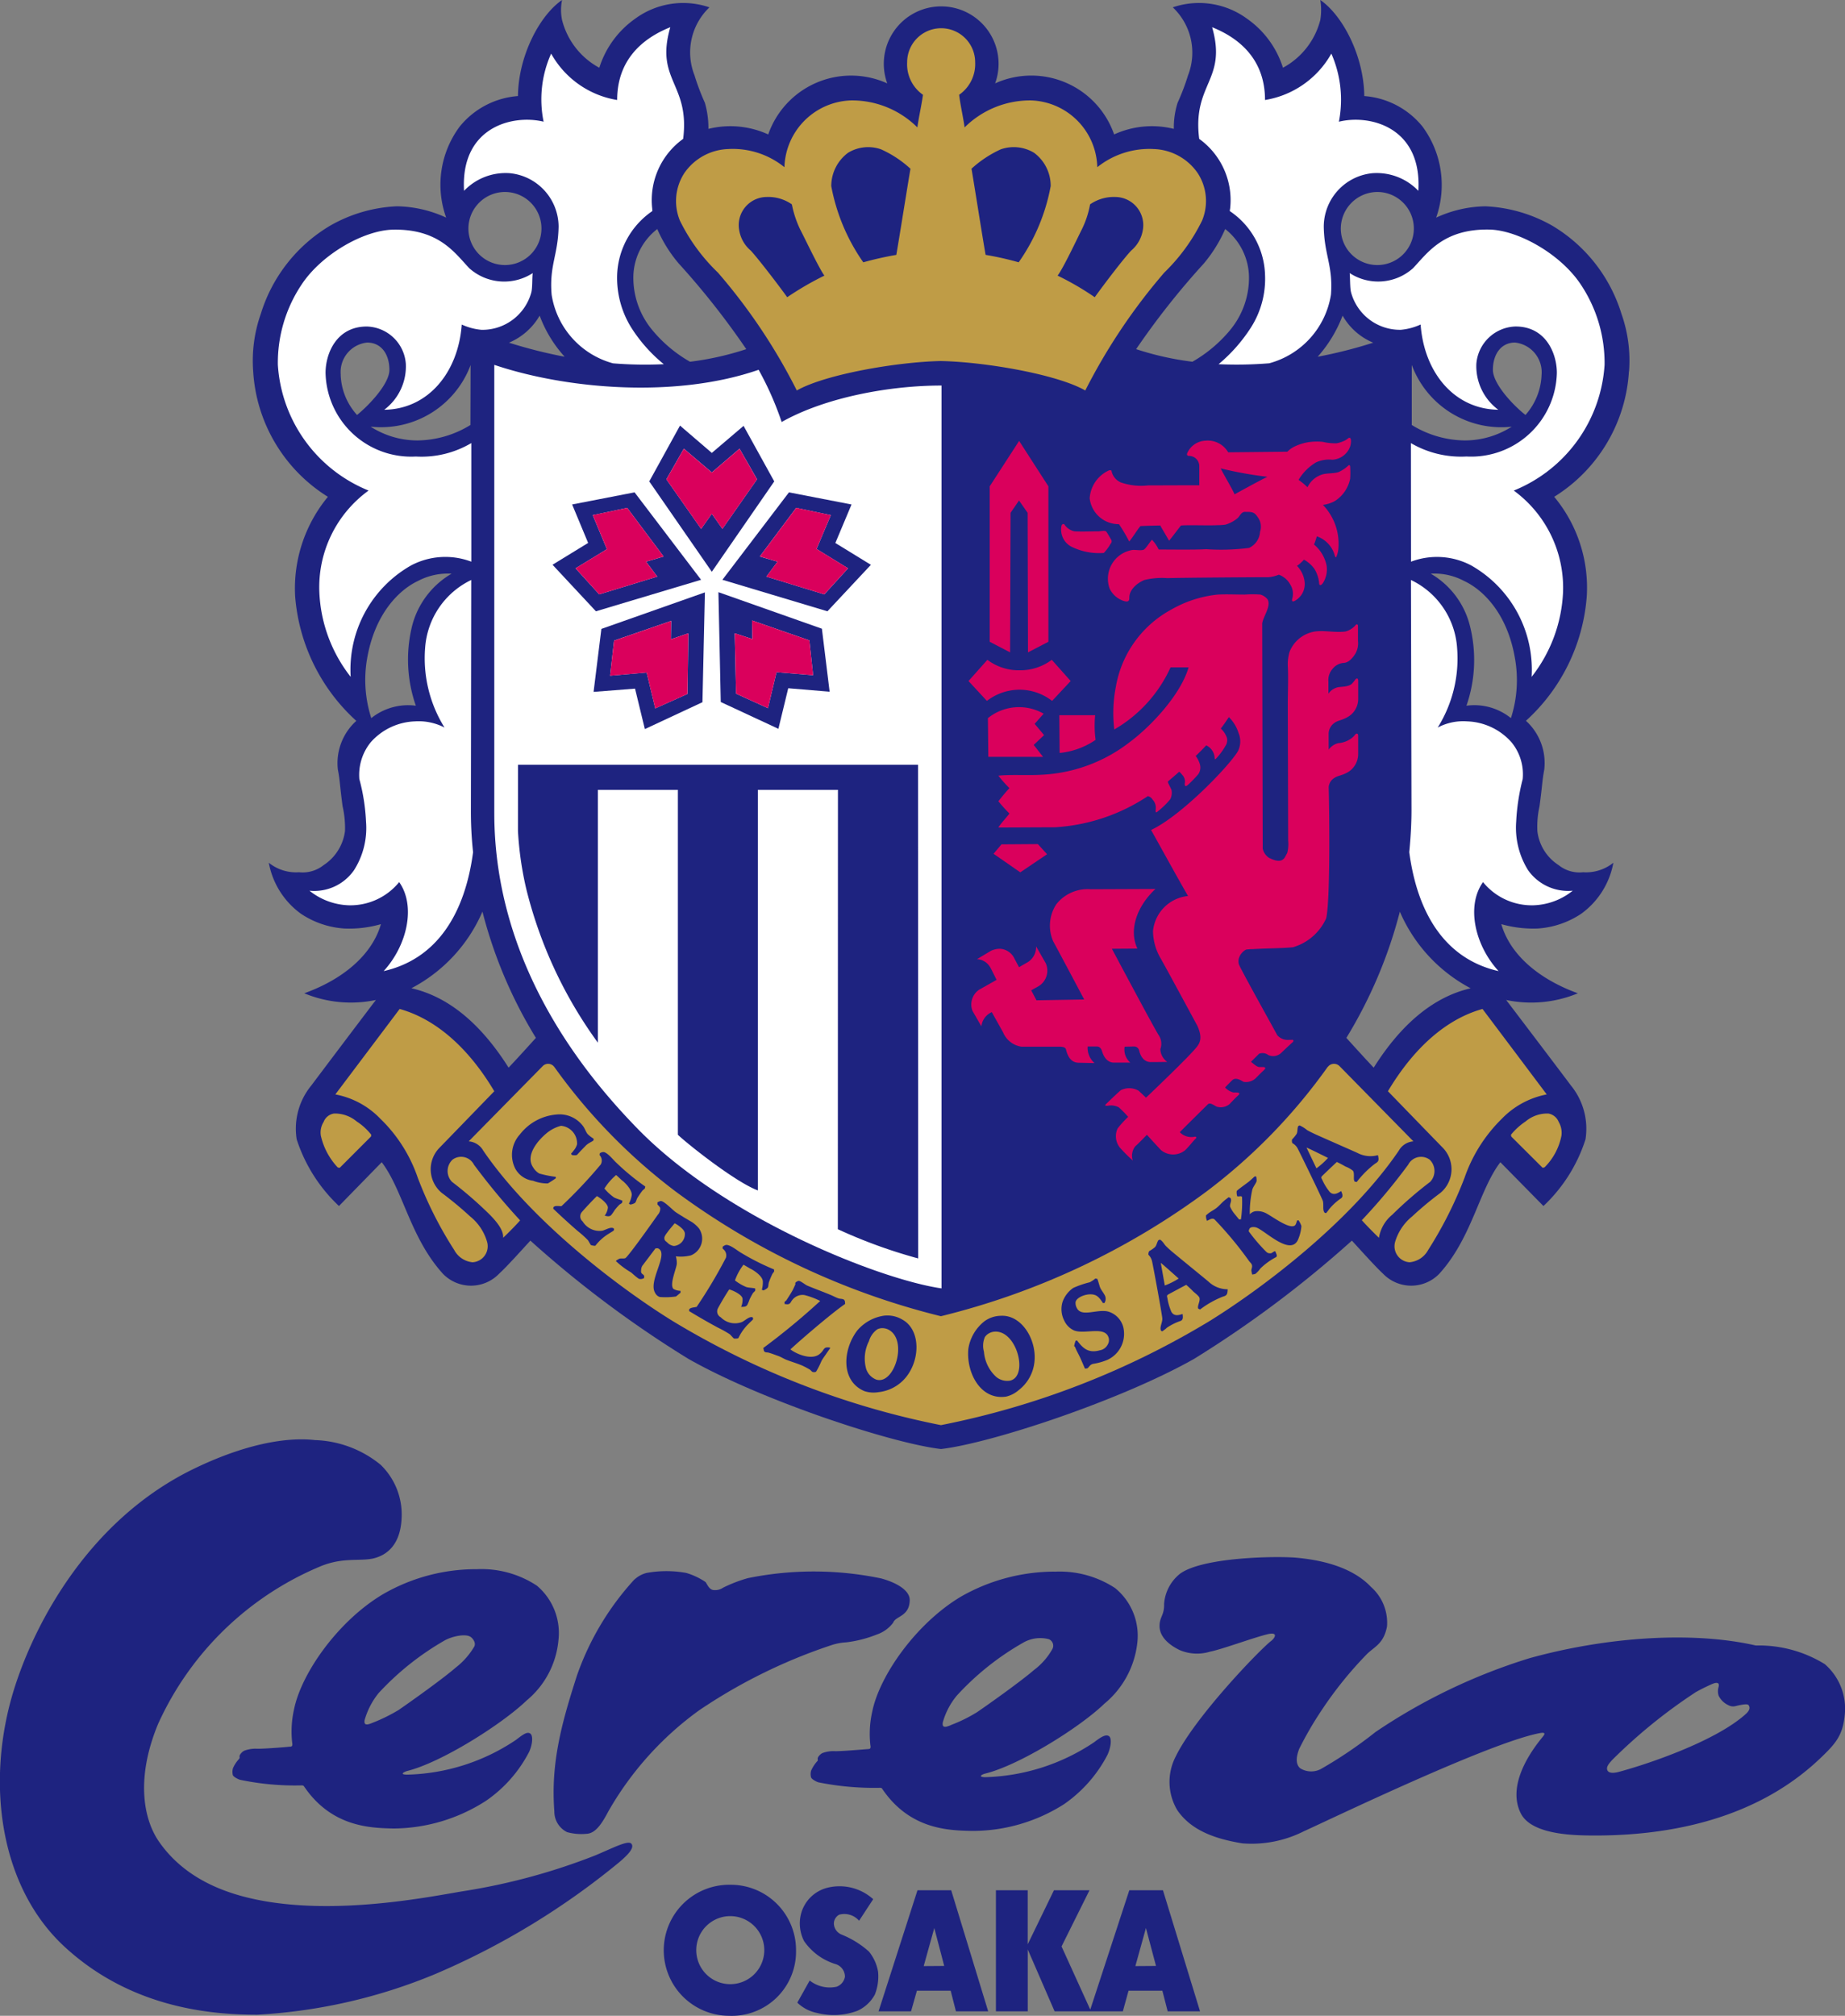
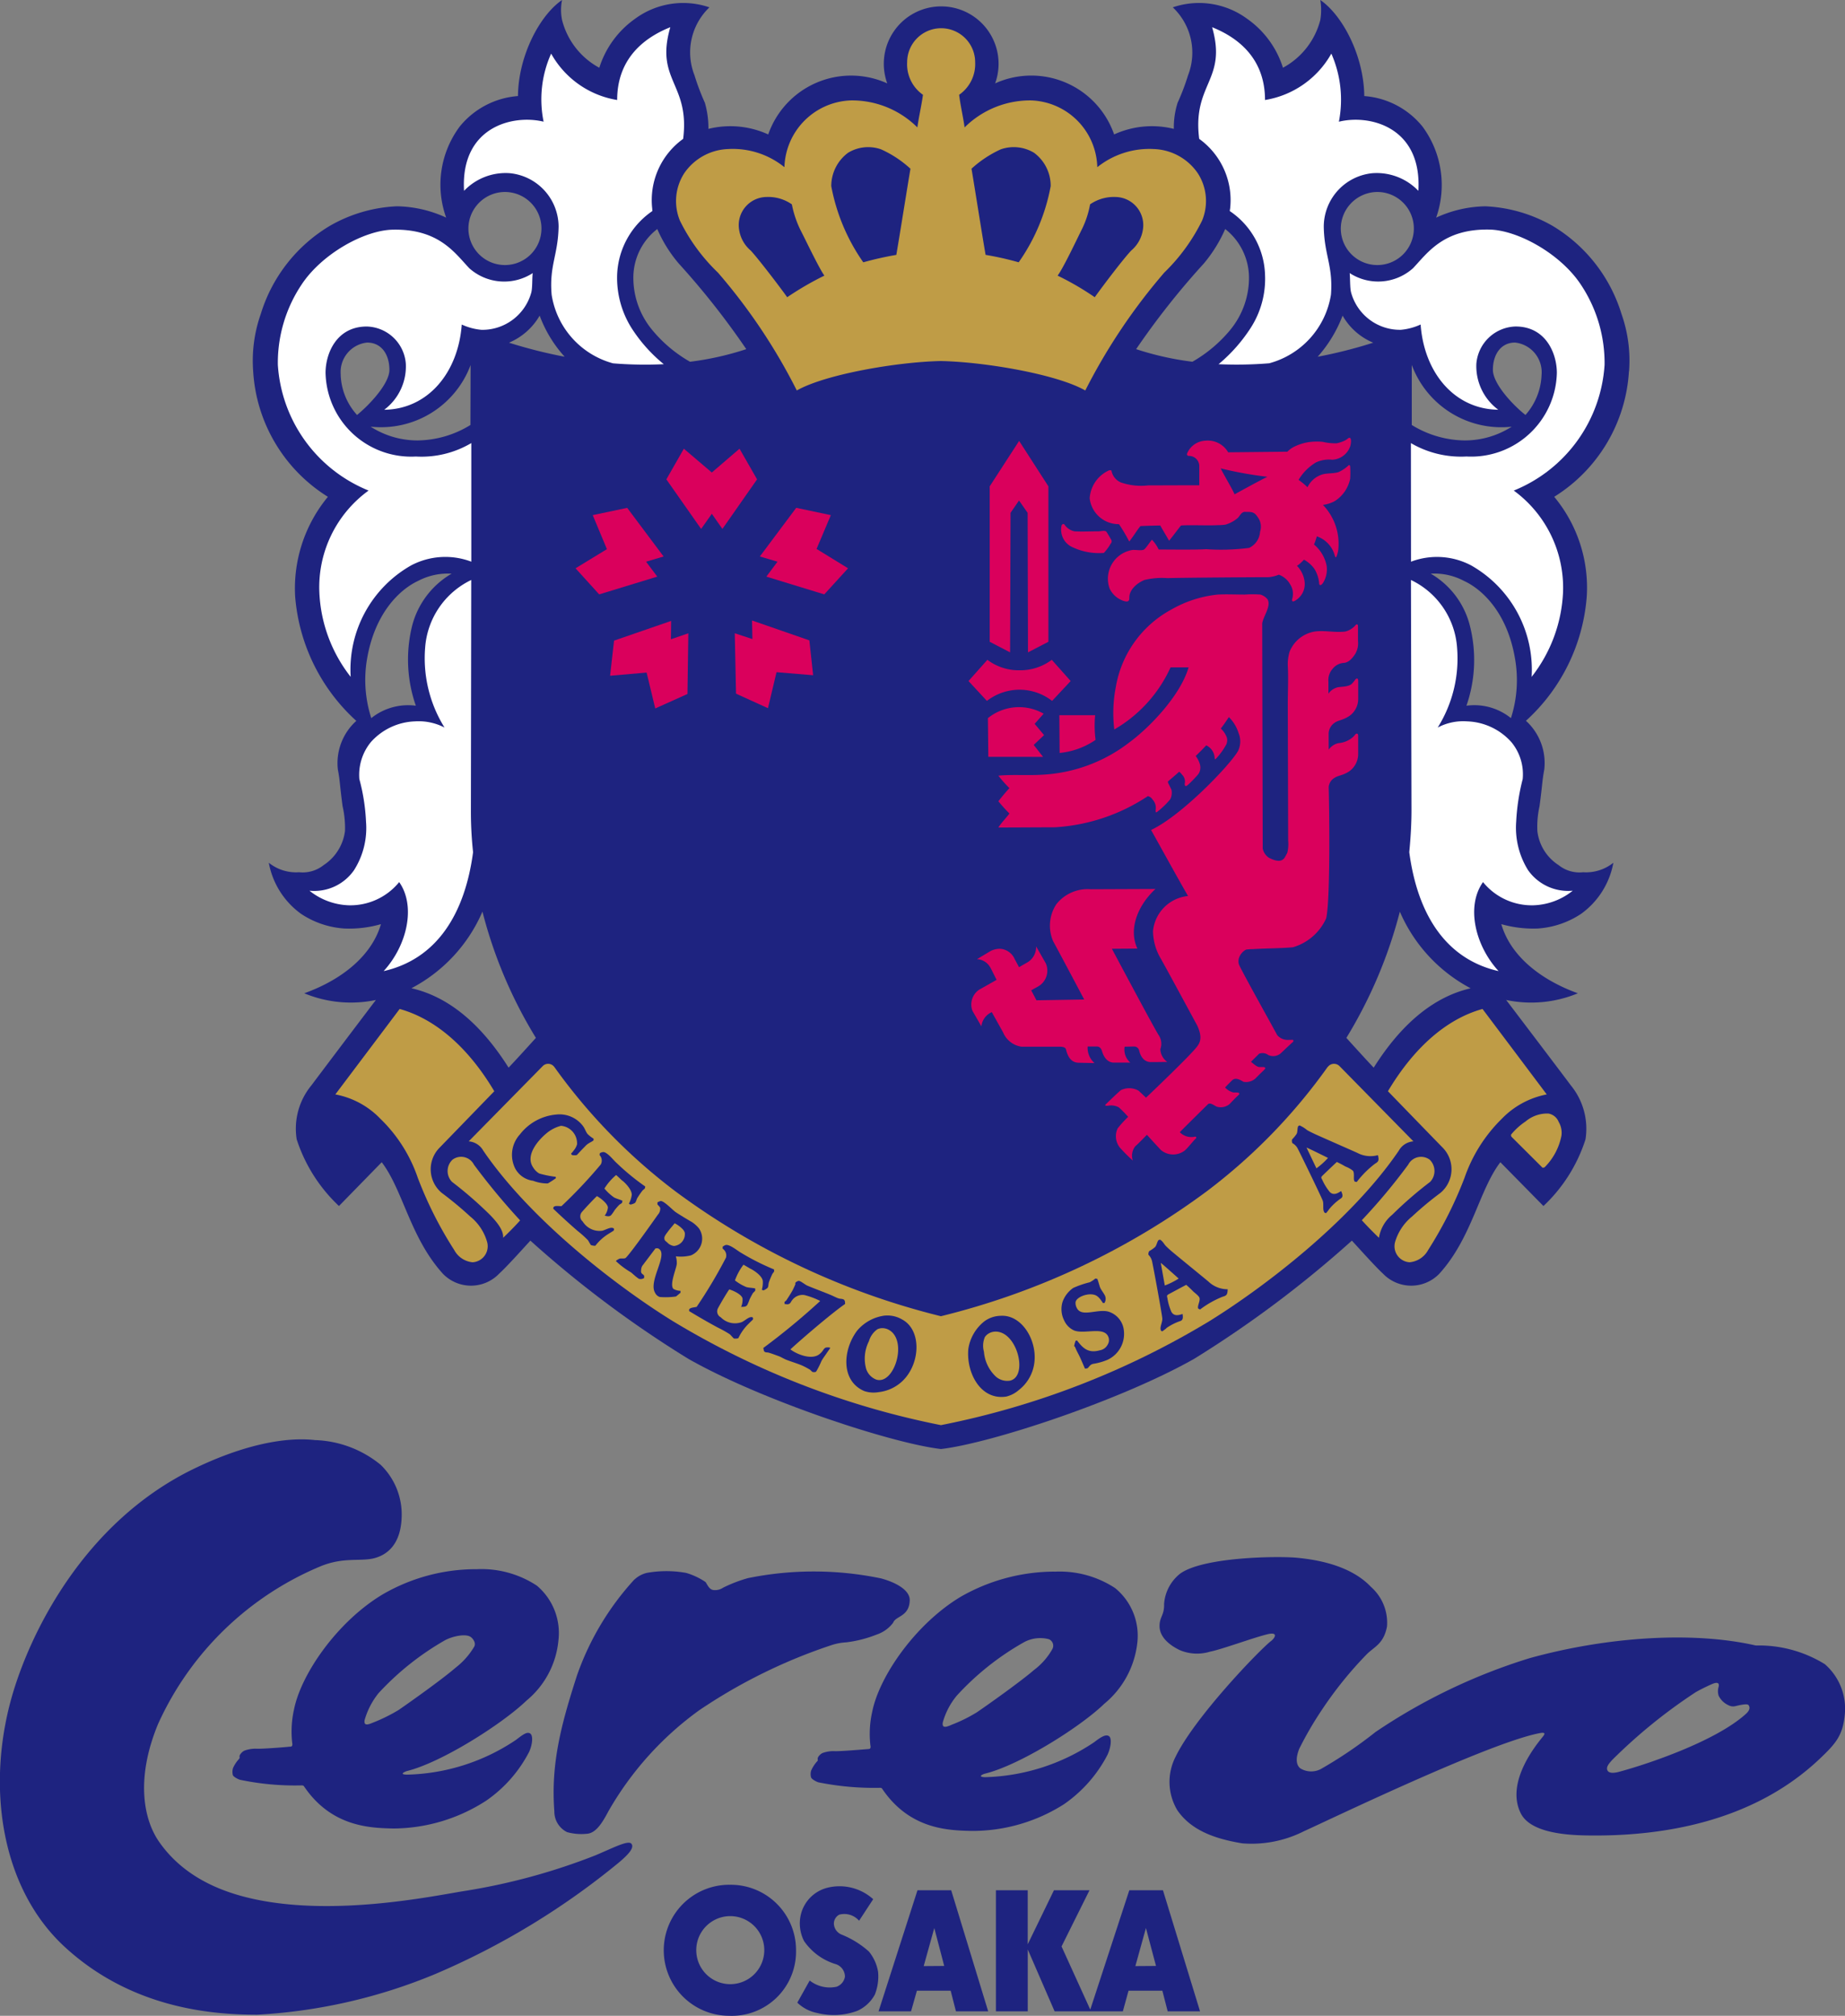
<svg xmlns="http://www.w3.org/2000/svg" width="146.482" height="160" viewBox="0 0 146.482 160">
  <rect x="0" y="0" width="146.482" height="160" fill="#808080" stroke="none" />
  <defs>
    <clipPath id="a">
      <rect width="146.482" height="160" fill="none" />
    </clipPath>
  </defs>
  <g clip-path="url(#a)">
    <path d="M24.993,147.726a8.65,8.65,0,0,1,5.228,1.961,5.487,5.487,0,0,1,1.67,4.087c-.053,2.31-1.229,3.132-2.336,3.364-1.111.206-2.287-.1-4.006.564a24.511,24.511,0,0,0-13,12.56c-1.766,4.266-1.178,7.51.058,9.313,2.154,3.128,5.574,4.167,7.736,4.62,6.352,1.316,13.9-.249,16.449-.666a49.617,49.617,0,0,0,10.488-2.846c1.514-.642,2.64-1.239,2.863-.9.19.269-.105.714-1,1.466a59.759,59.759,0,0,1-14.6,8.864,42.818,42.818,0,0,1-14.117,3.222c-3.451,0-9.923-.438-15.29-5.384-4.984-4.589-6.232-12.5-4.243-19.69,1.463-5.251,5.771-13.931,14.308-18.164,3.787-1.868,7.222-2.654,9.782-2.374" transform="translate(0 -33.421)" fill="#1e2380" />
    <path d="M63.241,161.847a2.173,2.173,0,0,1,.958-.518,8.763,8.763,0,0,1,3.144,0,5.522,5.522,0,0,1,1.533.723c.159.221.287.606.648.638a1.145,1.145,0,0,0,.746-.19,11.143,11.143,0,0,1,1.978-.76,26.2,26.2,0,0,1,10.591.03c1.339.375,2.265,1,2.248,1.725-.029,1.313-1.118,1.239-1.315,1.783a2.692,2.692,0,0,1-1.3.939,9.548,9.548,0,0,1-2.435.622,4.584,4.584,0,0,0-1.1.2,42.716,42.716,0,0,0-10.578,5.2,25.471,25.471,0,0,0-7.184,7.988c-.506.957-1.01,1.769-1.735,1.807a4.231,4.231,0,0,1-1.558-.132,1.815,1.815,0,0,1-1.01-1.645c-.288-3.791.541-6.9,1.8-10.8a21.978,21.978,0,0,1,4.561-7.614" transform="translate(-12.86 -36.48)" fill="#1e2380" />
    <path d="M87.845,194.54l-1.123,1.715a1.548,1.548,0,0,0-1.581-.48.811.811,0,0,0-.42.7.976.976,0,0,0,.591.87,7.4,7.4,0,0,1,2.188,1.351,3.451,3.451,0,0,1,.731,1.612,3.9,3.9,0,0,1-.259,1.81,2.949,2.949,0,0,1-1.4,1.292,5.4,5.4,0,0,1-3.177.166,3.136,3.136,0,0,1-1.577-.82L82.8,201a2.574,2.574,0,0,0,2.133.494,1.023,1.023,0,0,0,.666-.795,1.046,1.046,0,0,0-.78-1.014,4.693,4.693,0,0,1-2.463-1.813,3.07,3.07,0,0,1-.239-2.183,2.9,2.9,0,0,1,2.043-2.041,3.99,3.99,0,0,1,3.686.9" transform="translate(-18.516 -43.799)" fill="#1e2380" />
    <path d="M96.3,203.536h2.56l-2.937-9.612H93.247l-3.09,9.612h2.579L93.2,201.9h2.682Zm-2.56-3.591.841-3.021.788,3.009Z" transform="translate(-20.404 -43.889)" fill="#1e2380" />
    <path d="M112.278,203.536l.45-1.636h2.687l.422,1.636h2.569l-2.945-9.612h-2.67l-3.1,9.475-2.281-5.015,2.22-4.46h-2.822l-2.083,4.292v-4.292H102.2v9.612h2.528v-4.911l2.131,4.911Zm.993-3.591.839-3.021.8,3.009Z" transform="translate(-23.13 -43.889)" fill="#1e2380" />
    <path d="M43.212,160.991a7.983,7.983,0,0,1,4.815,1.307,4.922,4.922,0,0,1,1.709,4.335,7.038,7.038,0,0,1-2.535,4.784c-1.93,1.86-6.773,4.93-9.5,5.594-.178.057-.637.264-.01.285a16.136,16.136,0,0,0,8.674-2.759c.549-.422.871-.665,1.121-.511s.2.845-.074,1.456a10.632,10.632,0,0,1-3.407,3.876,13.677,13.677,0,0,1-7.373,2.213c-1.778-.042-4.873-.1-7.064-3.3-.053-.08-.077-.133-.287-.121a21.237,21.237,0,0,1-4.812-.443c-.156-.038-.552-.242-.586-.385a1.078,1.078,0,0,1,.01-.532,2.512,2.512,0,0,1,.472-.723.194.194,0,0,0,.053-.19c-.035-.149.234-.443.426-.5a2.573,2.573,0,0,1,.878-.142c.379.037,2.487-.131,2.644-.158.159,0,.288,0,.232-.312a7.978,7.978,0,0,1,.148-2.661c.57-2.818,3.445-6.966,7.027-9.111a14.745,14.745,0,0,1,7.437-2.005M35,173.172a13.523,13.523,0,0,0,2.056-1.014c.978-.674,3.543-2.5,4.522-3.358a5.878,5.878,0,0,0,1.479-1.677c.152-.316-.14-.654-.287-.754-.4-.29-1.468-.053-2.047.263a22.034,22.034,0,0,0-5.267,4.193,6.034,6.034,0,0,0-1.11,2.145c-.076.481.274.36.655.2" transform="translate(-5.399 -36.436)" fill="#1e2380" />
    <path d="M102.549,161.242a8.023,8.023,0,0,1,4.809,1.3,4.876,4.876,0,0,1,1.769,4.314,7.308,7.308,0,0,1-2.627,4.872c-1.927,1.865-6.742,4.878-9.462,5.542-.184.042-.638.254-.018.284a16.287,16.287,0,0,0,8.674-2.774c.541-.416.919-.648,1.171-.49s.171.882-.111,1.492A10.817,10.817,0,0,1,103.3,179.7a13.523,13.523,0,0,1-7.353,2.119c-1.763-.045-4.854-.089-7.052-3.306-.045-.077-.074-.132-.288-.115a22.3,22.3,0,0,1-4.815-.439c-.15-.048-.537-.248-.572-.4a.976.976,0,0,1,.008-.528,2.774,2.774,0,0,1,.472-.731c.058-.043.063-.1.048-.179-.035-.16.234-.439.424-.5a2.564,2.564,0,0,1,.887-.136c.373.036,2.478-.149,2.638-.159s.3,0,.233-.316a7.984,7.984,0,0,1,.148-2.656c.566-2.822,3.446-6.978,7.028-9.123a15.045,15.045,0,0,1,7.44-1.995m-8.215,12.176A11.922,11.922,0,0,0,96.39,172.4c.981-.668,3.549-2.5,4.528-3.352a5.338,5.338,0,0,0,1.471-1.682.559.559,0,0,0-.285-.764,2.708,2.708,0,0,0-2.038.273,21.6,21.6,0,0,0-5.27,4.2,5.724,5.724,0,0,0-1.116,2.131c-.079.489.274.368.655.21" transform="translate(-18.828 -36.492)" fill="#1e2380" />
    <path d="M125.559,182.467c-2.176-.359-4.054-1.027-5.157-2.632a4.381,4.381,0,0,1-.125-4.265c1.514-3.11,6.614-8.422,7.57-9.165.324-.248.576-.732-.254-.543-1.142.273-3.649,1.208-4.595,1.391a3.507,3.507,0,0,1-2.395-.121c-.548-.262-1.611-.89-1.611-1.919,0-.728.386-.848.361-1.745a3.37,3.37,0,0,1,1.284-2.415c1.871-1.335,7.833-1.4,9.3-1.25,2.876.275,4.739,1.14,5.842,2.31a3.793,3.793,0,0,1,1.272,3.138c-.255,1.359-.983,1.6-1.578,2.176a30.515,30.515,0,0,0-3.608,4.468,27.638,27.638,0,0,0-1.783,3.068c-.345.886-.182,1.313.068,1.54a1.649,1.649,0,0,0,1.664.057,34.565,34.565,0,0,0,4.326-2.931,46.008,46.008,0,0,1,12.228-5.859c6.074-1.682,12.9-2.166,17.963-1.007a9.962,9.962,0,0,1,5.481,1.482,4.677,4.677,0,0,1,1.584,4c-.157,1.656-.711,2.294-1.963,3.485-5.29,5.037-12.561,6.227-18.646,6.107-1.679-.032-4.389-.258-5.125-1.771-.984-2,.414-4.4,1.644-5.922.145-.191.52-.545-.113-.428-3.96.733-16.619,6.834-18.76,7.8a9.2,9.2,0,0,1-4.872.951m28.967-5.859c.089.354.612.279,1.031.158,2.294-.623,7.593-2.419,9.966-4.556.34-.3.366-.537.224-.721-.111-.143-.827.036-1.025.084a.771.771,0,0,1-.573-.075,1.586,1.586,0,0,1-.773-.758,1.188,1.188,0,0,1,0-.69c.082-.326-.1-.407-.519-.227-.142.059-.785.353-1.294.643a42,42,0,0,0-6.645,5.391c-.131.156-.47.484-.391.753" transform="translate(-26.931 -36.154)" fill="#1e2380" />
    <path d="M73.357,193.364a5.18,5.18,0,0,1,5.29,5.205,5.1,5.1,0,0,1-5.314,5.193,5.2,5.2,0,0,1,.024-10.4m-2.631,5.221a2.7,2.7,0,1,0,5.4-.062,2.7,2.7,0,1,0-5.4.062" transform="translate(-15.447 -43.762)" fill="#1e2380" />
    <path d="M135.212,29.471a11.108,11.108,0,0,0-.606-4.572,12.355,12.355,0,0,0-5.475-6.977,11.772,11.772,0,0,0-5.327-1.547,9.642,9.642,0,0,0-3.906.9,7.8,7.8,0,0,0-1.092-7.239,6.568,6.568,0,0,0-4.614-2.411C114.157,4.446,112.486,1.231,110.7,0a4.9,4.9,0,0,1,0,1.588,6,6,0,0,1-2.965,3.789,7.483,7.483,0,0,0-2.856-3.894,6.443,6.443,0,0,0-5.891-.9A4.944,4.944,0,0,1,100.2,5.977a18,18,0,0,1-.829,2.179,6.492,6.492,0,0,0-.3,2.073,7.219,7.219,0,0,0-4.74.442,6.963,6.963,0,0,0-9.448-4.052,4.556,4.556,0,1,0-8.564,0,6.969,6.969,0,0,0-9.45,4.052,7.237,7.237,0,0,0-4.749-.441,7.182,7.182,0,0,0-.282-2.074,18.367,18.367,0,0,1-.823-2.179A4.942,4.942,0,0,1,62.2.584a6.442,6.442,0,0,0-5.894.9,7.525,7.525,0,0,0-2.849,3.894A5.98,5.98,0,0,1,50.5,1.588,3.958,3.958,0,0,1,50.5,0C48.71,1.231,47.029,4.446,47,7.624a6.589,6.589,0,0,0-4.617,2.411A7.72,7.72,0,0,0,41.3,17.274a9.67,9.67,0,0,0-3.909-.9,11.683,11.683,0,0,0-5.318,1.547A12.345,12.345,0,0,0,26.587,24.9a11.212,11.212,0,0,0-.61,4.578,12.612,12.612,0,0,0,5.932,9.956,11.405,11.405,0,0,0-2.6,7.907,14.915,14.915,0,0,0,4.856,9.878A4.511,4.511,0,0,0,32.7,61.08c.181.942.127,1.042.373,2.9a7.709,7.709,0,0,1,.193,1.984,3.808,3.808,0,0,1-1.691,2.7,2.671,2.671,0,0,1-1.958.569,3.451,3.451,0,0,1-2.4-.754,6.423,6.423,0,0,0,2.558,4.053A7.019,7.019,0,0,0,33.22,73.7a9.085,9.085,0,0,0,2.9-.347c-.716,2.472-3.045,4.392-6.088,5.488a9.674,9.674,0,0,0,5.687.531c-1.484,1.952-4.367,5.772-5.119,6.777a5.4,5.4,0,0,0-1.169,4.283,12.569,12.569,0,0,0,3.357,5.294l3.395-3.477c1.7,2.234,2.254,5.977,4.853,8.849a3.1,3.1,0,0,0,4.467,0c.631-.579,1.724-1.8,2.481-2.626a85.914,85.914,0,0,0,12.542,9.383c5.761,3.277,16.066,6.692,20.058,7.161,4.029-.47,14.315-3.884,20.1-7.161a87.554,87.554,0,0,0,12.524-9.383c.758.826,1.85,2.047,2.473,2.626a3.105,3.105,0,0,0,4.471,0c2.6-2.873,3.141-6.615,4.843-8.849l3.42,3.477a12.466,12.466,0,0,0,3.341-5.294,5.433,5.433,0,0,0-1.166-4.283c-.75-1.005-3.647-4.825-5.133-6.777a9.668,9.668,0,0,0,5.691-.531c-3.037-1.1-5.362-3.016-6.076-5.488a9.291,9.291,0,0,0,2.883.347,7.033,7.033,0,0,0,3.454-1.168,6.411,6.411,0,0,0,2.559-4.053,3.47,3.47,0,0,1-2.4.754,2.641,2.641,0,0,1-1.952-.569,3.709,3.709,0,0,1-1.682-2.7,7.45,7.45,0,0,1,.174-1.984c.244-1.857.2-1.957.374-2.9a4.531,4.531,0,0,0-1.455-3.868,14.837,14.837,0,0,0,4.828-9.871,11.273,11.273,0,0,0-2.584-7.908,12.611,12.611,0,0,0,5.933-9.961M45.965,15.238a2.9,2.9,0,1,1-2.9,2.9,2.909,2.909,0,0,1,2.9-2.9M43.24,28.966l-.014,4.767a8.175,8.175,0,0,1-4.183,1.226A6.882,6.882,0,0,1,35.3,33.865a7.593,7.593,0,0,0,7.943-4.9m-10.316.768a2.349,2.349,0,0,1,2.094-2.542c1.164,0,1.771.969,1.771,2.169,0,1.1-1.6,2.788-2.569,3.578a4.994,4.994,0,0,1-1.3-3.205M35.353,57a9.877,9.877,0,0,1-.334-4.711c.616-3.6,2.563-5.488,4.054-6.182a5.1,5.1,0,0,1,2.658-.573,6.729,6.729,0,0,0-3.153,4.213,11.152,11.152,0,0,0,.313,6.268A4.676,4.676,0,0,0,35.353,57m10.9,27.74c-2.225-3.521-4.8-5.636-7.713-6.3a12.414,12.414,0,0,0,5.64-6.082A36.36,36.36,0,0,0,48.423,82.38c-.59.653-1.618,1.789-2.171,2.363M46.286,27.2a5.085,5.085,0,0,0,2.436-2.148,10.037,10.037,0,0,0,1.984,3.263,38.065,38.065,0,0,1-4.42-1.116M60.66,28.714a10.848,10.848,0,0,1-3-2.521,6.484,6.484,0,0,1-1.5-4.225,4.874,4.874,0,0,1,1.9-3.789,10.844,10.844,0,0,0,1.709,2.741,61.841,61.841,0,0,1,5.357,6.793,23.519,23.519,0,0,1-4.459,1m42.879-2.521a10.92,10.92,0,0,1-3,2.521,23.585,23.585,0,0,1-4.468-1,61.36,61.36,0,0,1,5.371-6.793,11.229,11.229,0,0,0,1.7-2.741,4.925,4.925,0,0,1,1.889,3.789,6.5,6.5,0,0,1-1.495,4.225M125.9,33.865a6.9,6.9,0,0,1-3.746,1.094,8.185,8.185,0,0,1-4.192-1.226l0-4.767a7.582,7.582,0,0,0,7.943,4.9M115.227,15.238a2.9,2.9,0,1,1-2.9,2.905,2.918,2.918,0,0,1,2.9-2.905m-2.757,9.813A5,5,0,0,0,114.9,27.2a37.186,37.186,0,0,1-4.408,1.116,10.551,10.551,0,0,0,1.978-3.263m2.47,59.692c-.545-.574-1.579-1.71-2.17-2.364a36.778,36.778,0,0,0,4.246-10.018,12.462,12.462,0,0,0,5.622,6.082c-2.894.663-5.473,2.773-7.7,6.3M125.835,57a4.625,4.625,0,0,0-3.532-.985,11.065,11.065,0,0,0,.293-6.268,6.64,6.64,0,0,0-3.129-4.213,5.008,5.008,0,0,1,2.637.573c1.507.695,3.454,2.579,4.057,6.182A9.837,9.837,0,0,1,125.835,57m2.433-27.268a5.066,5.066,0,0,1-1.279,3.205c-1.005-.79-2.586-2.479-2.586-3.584,0-1.195.619-2.163,1.759-2.163a2.371,2.371,0,0,1,2.107,2.542" transform="translate(-5.876)" fill="#1e2380" />
    <path d="M90.408,29.343c3.459.068,9.2,1.046,11.458,2.337a46.609,46.609,0,0,1,6.27-9.356,14.9,14.9,0,0,0,3-4.121,4.051,4.051,0,0,0-.342-3.772,4.409,4.409,0,0,0-3.492-1.915,6.609,6.609,0,0,0-4.483,1.441,5.443,5.443,0,0,0-5.235-5.3,7.381,7.381,0,0,0-5.3,2.142c-.119-.852-.322-1.7-.434-2.589a2.969,2.969,0,0,0,1.273-2.583,2.7,2.7,0,0,0-5.4,0,2.952,2.952,0,0,0,1.257,2.583c-.125.89-.326,1.737-.446,2.589a7.344,7.344,0,0,0-5.289-2.142,5.468,5.468,0,0,0-5.265,5.3,6.515,6.515,0,0,0-4.462-1.441,4.411,4.411,0,0,0-3.489,1.915,4.074,4.074,0,0,0-.345,3.772A14.648,14.648,0,0,0,72.7,22.323a45.62,45.62,0,0,1,6.262,9.356c2.276-1.29,7.99-2.268,11.45-2.337" transform="translate(-15.701 -0.686)" fill="#bf9c46" />
    <path d="M91.585,16.808a8.756,8.756,0,0,0-2.33-1.537,3.077,3.077,0,0,0-2.622.273A3.3,3.3,0,0,0,85.3,18.187a15.459,15.459,0,0,0,2.542,6.051,26.25,26.25,0,0,1,2.623-.59c.224-1.273.976-6.015,1.124-6.84" transform="translate(-19.303 -3.417)" fill="#1e2380" />
    <path d="M99.694,16.808a8.961,8.961,0,0,1,2.323-1.537,3.123,3.123,0,0,1,2.644.273,3.266,3.266,0,0,1,1.321,2.642,15.323,15.323,0,0,1-2.542,6.051,24.34,24.34,0,0,0-2.626-.59c-.227-1.273-.973-6.015-1.12-6.84" transform="translate(-22.563 -3.417)" fill="#1e2380" />
    <path d="M80.031,20.8a8.148,8.148,0,0,0,.692,2.053c.306.579,1.461,3.015,1.889,3.6a24.248,24.248,0,0,0-2.952,1.715c-.763-1.062-2.333-3.1-2.9-3.709a2.675,2.675,0,0,1-.911-1.61,2.232,2.232,0,0,1,2.157-2.637,3.269,3.269,0,0,1,2.023.584" transform="translate(-17.161 -4.576)" fill="#1e2380" />
    <path d="M111.107,20.8a7.429,7.429,0,0,1-.689,2.053c-.292.579-1.439,3.015-1.889,3.6a22.449,22.449,0,0,1,2.949,1.715c.763-1.062,2.316-3.1,2.9-3.709a2.684,2.684,0,0,0,.916-1.61,2.234,2.234,0,0,0-2.155-2.637,3.313,3.313,0,0,0-2.031.584" transform="translate(-24.562 -4.576)" fill="#1e2380" />
    <path d="M53.93,10.286a8.853,8.853,0,0,1,.6-5.4,7.357,7.357,0,0,0,5.241,3.683c0-3.152,1.963-4.877,4.22-5.778-1.233,4.237,1.568,4.452,1.02,8.862a5.989,5.989,0,0,0-2.456,5.546c0,.057.01.111.01.184a6.421,6.421,0,0,0-2.795,5.031,7.494,7.494,0,0,0,1.123,4.224,12.122,12.122,0,0,0,2.579,2.9,31.112,31.112,0,0,1-4.03-.068,6.717,6.717,0,0,1-4.873-5.441c-.2-2.315.511-3.147.552-5.409a4.284,4.284,0,0,0-3.873-4.242,4.561,4.561,0,0,0-3.633,1.4c-.295-5.036,3.823-6.093,6.317-5.488" transform="translate(-10.772 -0.631)" fill="#fff" />
    <path d="M35.715,44.269a9.479,9.479,0,0,0-3.909,8.073,11.644,11.644,0,0,0,2.486,6.713,9.5,9.5,0,0,1,4.8-8.845,5.82,5.82,0,0,1,4.778-.295V40.5a7.76,7.76,0,0,1-4.4,1.068,6.8,6.8,0,0,1-7.172-6.64c0-1.531.863-3.679,3.273-3.679a3.192,3.192,0,0,1,3.1,2.957,4.3,4.3,0,0,1-1.716,3.651c3.489-.046,5.878-2.962,6.157-6.765a4.768,4.768,0,0,0,1.571.42,4.031,4.031,0,0,0,3.949-2.962c.1-.374.061-1.164.114-1.541a4.158,4.158,0,0,1-5.031-.381c-1.139-1.194-2.4-3.135-6.051-3.066-2.26.03-5.664,1.909-7.285,4.382a11.171,11.171,0,0,0-1.868,6.351,11.555,11.555,0,0,0,7.209,9.976" transform="translate(-6.451 -5.332)" fill="#fff" />
    <path d="M35.314,82.506a3.845,3.845,0,0,1-3.557,1.658,5.271,5.271,0,0,0,3.11,1.157,4.993,4.993,0,0,0,4.012-1.841c1.345,1.91.631,5.025-1.233,7.066,4.2-.952,6.445-4.509,7.1-9.44a30.08,30.08,0,0,1-.173-3.325L44.6,59.5a6.474,6.474,0,0,0-3.66,5.382,10.405,10.405,0,0,0,1.54,6.331,4.47,4.47,0,0,0-2.363-.49,4.915,4.915,0,0,0-3.491,1.652,4.1,4.1,0,0,0-.908,2.931,15.607,15.607,0,0,1,.529,3.379,6.231,6.231,0,0,1-.937,3.824" transform="translate(-7.187 -13.465)" fill="#fff" />
    <path d="M134.13,10.286a9.093,9.093,0,0,0-.6-5.4,7.4,7.4,0,0,1-5.266,3.683c0-3.152-1.95-4.877-4.2-5.778,1.213,4.237-1.581,4.451-1.026,8.862a5.992,5.992,0,0,1,2.454,5.546c-.015.057-.015.11-.028.184a6.326,6.326,0,0,1,2.8,5.037,7.177,7.177,0,0,1-1.126,4.219,12.686,12.686,0,0,1-2.562,2.9,31.956,31.956,0,0,0,4.023-.073,6.74,6.74,0,0,0,4.9-5.446c.177-2.309-.536-3.142-.571-5.4a4.276,4.276,0,0,1,3.871-4.242,4.579,4.579,0,0,1,3.639,1.4c.3-5.036-3.825-6.093-6.3-5.488" transform="translate(-27.829 -0.631)" fill="#fff" />
    <path d="M154.03,82.506a3.891,3.891,0,0,0,3.565,1.658,5.247,5.247,0,0,1-3.109,1.157,4.985,4.985,0,0,1-4.013-1.841c-1.359,1.91-.638,5.025,1.236,7.066-4.2-.952-6.436-4.509-7.091-9.44.105-1.084.176-2.21.176-3.325L144.751,59.5a6.455,6.455,0,0,1,3.663,5.382,10.33,10.33,0,0,1-1.539,6.331,4.338,4.338,0,0,1,2.353-.49,4.925,4.925,0,0,1,3.5,1.652,4,4,0,0,1,.894,2.931,16.781,16.781,0,0,0-.516,3.379,6.378,6.378,0,0,0,.928,3.824" transform="translate(-32.73 -13.465)" fill="#fff" />
    <path d="M151.527,44.267a9.555,9.555,0,0,1,3.914,8.073,11.717,11.717,0,0,1-2.494,6.714,9.514,9.514,0,0,0-4.8-8.845,5.818,5.818,0,0,0-4.777-.295l-.008-9.414a7.888,7.888,0,0,0,4.415,1.064,6.806,6.806,0,0,0,7.173-6.64c0-1.532-.869-3.679-3.273-3.679a3.216,3.216,0,0,0-3.118,2.957,4.307,4.307,0,0,0,1.739,3.651c-3.5-.046-5.89-2.962-6.164-6.765a4.814,4.814,0,0,1-1.573.42,4.023,4.023,0,0,1-3.947-2.962c-.1-.374-.069-1.164-.113-1.541a4.15,4.15,0,0,0,5.025-.381c1.139-1.194,2.407-3.14,6.056-3.072,2.251.036,5.664,1.915,7.286,4.388a11.219,11.219,0,0,1,1.87,6.351,11.561,11.561,0,0,1-7.205,9.976" transform="translate(-31.345 -5.33)" fill="#fff" />
-     <path d="M73.538,41.968c3.476-1.963,8.595-2.894,12.65-2.894h.042v71.661c-4.82-.689-17.025-5.466-24.028-12.57-3.915-4-11.478-12.818-11.478-25.152V37.432c5.762,1.942,14.42,2.669,20.986.391a24.7,24.7,0,0,1,1.829,4.145" transform="translate(-11.48 -8.472)" fill="#fff" />
    <path d="M53.157,78.464h31.76l.013,39.18a40.418,40.418,0,0,1-6.38-2.319l.008-34.871H72.2v31.792c-1.8-.668-5.672-3.757-6.35-4.419V80.453H59.5v20.068a34.953,34.953,0,0,1-5.681-12.181,26.47,26.47,0,0,1-.665-4.62Z" transform="translate(-12.031 -17.758)" fill="#1e2380" />
    <path d="M114.687,103.894a1.225,1.225,0,0,0-.132-1.079c-.362-.548-3.721-6.867-3.721-6.867l2.027-.015c-.706-1.473-.039-3.368,1.431-4.73l-5.144.021a3.16,3.16,0,0,0-2.729,1.194,3.1,3.1,0,0,0-.247,2.937c.631,1.157,2.463,4.62,2.463,4.62l-3.789.063-.418-.79c.214-.126.4-.22.525-.295a1.443,1.443,0,0,0,.629-1.857l-.765-1.337a1.415,1.415,0,0,1-.754,1.305s-.244.137-.6.347l-.343-.637a1.361,1.361,0,0,0-1.178-.826,1.738,1.738,0,0,0-.713.163c-.181.11-1.107.663-1.107.663a1.27,1.27,0,0,1,1.015.589c.092.132.3.574.542,1.053-.62.352-1.178.668-1.388.784a1.414,1.414,0,0,0-.525,1.68l.706,1.225a1.4,1.4,0,0,1,.8-1.115c.01-.012.021-.012.021-.021l.9,1.61a1.873,1.873,0,0,0,1.463,1.142h3.055c.223,0,.451.057.48.226.158.658.473,1.047,1.015,1.047l1.249.027a1.6,1.6,0,0,1-.546-1.316h.729c.186,0,.334.11.412.374s.32.905.947.905h1.3a1.359,1.359,0,0,1-.45-1.263l.728-.016a.406.406,0,0,1,.422.321c.05.206.244.916.934.916s1.3-.016,1.3-.016a1.272,1.272,0,0,1-.549-1.031" transform="translate(-22.556 -20.641)" fill="#da005c" />
-     <path d="M102.587,86.619l-.631.747,2.123,1.473,2.128-1.436-.734-.805Z" transform="translate(-23.075 -19.599)" fill="#da005c" />
    <path d="M101.376,73.421a3.934,3.934,0,0,1,4.426-.354l-.714.806.747.894-.822.779.742.948H101.41Z" transform="translate(-22.943 -16.419)" fill="#da005c" />
    <path d="M103.441,70.065a4.215,4.215,0,0,1,2.583.889l1.474-1.578L106,67.692a4.176,4.176,0,0,1-2.563.831,4.128,4.128,0,0,1-2.55-.831l-1.5,1.684,1.462,1.578a4.234,4.234,0,0,1,2.591-.889" transform="translate(-22.494 -15.32)" fill="#da005c" />
    <path d="M103.9,45.233l2.323,3.605V61.177l-1.619.841-.029-11.076-.684-.978-.673.978-.036,11.076-1.618-.841V48.839Z" transform="translate(-22.987 -10.237)" fill="#da005c" />
    <path d="M123.4,63.275c.093-.584.735-1.373.421-1.91a1.153,1.153,0,0,0-.566-.374,8.977,8.977,0,0,0-1.241,0c-.708,0-1.445-.036-2.136,0a9.276,9.276,0,0,0-3.713,1.2,8.623,8.623,0,0,0-4.391,6.156,10.816,10.816,0,0,0-.118,3.352,10.887,10.887,0,0,0,4.468-4.93h1.431c-.648,2.227-3.072,4.757-4.731,5.977a12.336,12.336,0,0,1-6.919,2.545c-1.111.07-2.453-.03-3.452.075a10.055,10.055,0,0,0,.877.989c-.268.289-.638.732-.877,1.042a13.015,13.015,0,0,0,.877.973c-.183.263-.661.753-.877,1.11,1.653,0,2.849-.015,4.441-.015a14.9,14.9,0,0,0,7.43-2.478c.292.1.292.184.447.368a.936.936,0,0,1,.168.716c-.008.184,0,.262.135.158a6.682,6.682,0,0,0,1.016-.979,1.1,1.1,0,0,0,.1-.78c-.058-.121-.152-.309-.21-.431a.467.467,0,0,1-.068-.21c.279-.237.571-.484.9-.779a1.88,1.88,0,0,1,.239.253.753.753,0,0,1,.195.7c0,.194.067.241.216.127s.695-.669.876-.9a.935.935,0,0,0,.115-.768,2,2,0,0,0-.334-.658c.3-.289.579-.568.836-.846a1.174,1.174,0,0,1,.667.963c.01.22.063.142.169.031a5.481,5.481,0,0,0,.762-1.074.84.84,0,0,0,.048-.51,1.777,1.777,0,0,0-.49-.742c.252-.321.46-.636.641-.91a3.062,3.062,0,0,1,.771,1.267,1.725,1.725,0,0,1-.047,1.431c-.641,1.121-4.487,5.136-6.9,6.262.642,1.137,2.065,3.741,2.935,5.241a3.1,3.1,0,0,0-2.781,2.784,4.381,4.381,0,0,0,.6,2.157c.258.431,2.921,5.362,2.921,5.362.422.942.241,1.362-.143,1.794-.6.721-3.263,3.279-3.933,3.909l-.584-.548a1.5,1.5,0,0,0-1.414-.046c-.231.184-1.149,1.078-1.149,1.078-.189.153-.053.175.145.153a1.311,1.311,0,0,1,.842.132,8.939,8.939,0,0,1,.743.756,7.962,7.962,0,0,0-.839.922,1.451,1.451,0,0,0,.192,1.531,13.777,13.777,0,0,0,1.017,1.016,1.21,1.21,0,0,1,.192-1.132c.219-.179.925-.915.925-.915s.918,1.01,1.126,1.221a1.515,1.515,0,0,0,1.871.036c.244-.2.694-.788.834-.906s.1-.209-.029-.2a1.275,1.275,0,0,1-1.189-.354c.063-.078,1.02-1.024,2.21-2.2.184-.19.447.036.723.173a1.1,1.1,0,0,0,1.015-.205s.46-.485.608-.621.21-.19.15-.248-.171-.053-.438-.053a1.306,1.306,0,0,1-.675-.4q.268-.276.545-.554v.007c.271-.306.7-.027.918.1a1.121,1.121,0,0,0,.944-.263s.484-.49.632-.62c.113-.121.187-.17.142-.237s-.176-.053-.444-.053c-.195,0-.419-.205-.679-.416.238-.237.458-.453.645-.641a.753.753,0,0,1,.72.1.923.923,0,0,0,1.042-.174s.791-.753.892-.831.089-.221-.043-.2c-.125.007-.149.007-.406.007a1.087,1.087,0,0,1-.764-.374c-.6-1.106-2.73-4.915-3.03-5.584a.82.82,0,0,1,0-.569,1.168,1.168,0,0,1,.549-.638,3.1,3.1,0,0,1,.5-.036c1-.068,2.318-.062,3.225-.152a4.172,4.172,0,0,0,2.639-2.295c.35-1.484.242-9.081.2-10.418a.928.928,0,0,1,.472-.737c.26-.183.647-.183,1.14-.5a1.688,1.688,0,0,0,.729-1.383V72.216c0-.279-.193-.2-.269-.07a1.367,1.367,0,0,1-.231.227,2,2,0,0,1-1.071.411,1.3,1.3,0,0,0-.769.515c-.005-.448-.005-.869-.005-1.3a1.073,1.073,0,0,1,.477-.832c.26-.2.647-.2,1.14-.521a1.644,1.644,0,0,0,.729-1.368V67.838c0-.279-.184-.185-.247-.074-.088.126-.167.205-.2.248-.241.309-.82.279-1.165.337a1.251,1.251,0,0,0-.753.51V67.9a1.345,1.345,0,0,1,.34-1.021,1.234,1.234,0,0,1,.863-.463c.473-.015.808-.531.937-.731a1.636,1.636,0,0,0,.21-.989V63.528c0-.253-.145-.19-.236-.058a1.64,1.64,0,0,1-.754.452c-.8.111-1.636-.105-2.419,0a2.6,2.6,0,0,0-2.023,1.61,3.394,3.394,0,0,0-.142,1.089c.053,1.01,0,2.063,0,3.078l.029,10.819a2.878,2.878,0,0,1-.068.968c0,.016-.2.363-.2.374-.252.379-.67.31-1.234.036a1.153,1.153,0,0,1-.518-.746Z" transform="translate(-23.188 -13.798)" fill="#da005c" />
    <path d="M112.28,56.055a4.956,4.956,0,0,1-2.625-.521,1.53,1.53,0,0,1-.735-1.656c.063-.132.174-.163.248-.053a1.256,1.256,0,0,0,.781.515c.609.037,1.26,0,1.892,0,.2,0,.523-.1.639.032.087.115.326.541.384.635a.256.256,0,0,1-.05.316,3.75,3.75,0,0,1-.535.731" transform="translate(-24.639 -12.166)" fill="#da005c" />
    <path d="M132.356,47.119a2.777,2.777,0,0,1-.785.521c-.375.111-.769.078-1.188.158a1.934,1.934,0,0,0-1.268,1.041,5.724,5.724,0,0,0-.71-.584,3.993,3.993,0,0,1,1.376-1.383,2.418,2.418,0,0,1,1.3-.216,1.587,1.587,0,0,0,1.429-1.079c.084-.284.117-.841-.19-.605a1.249,1.249,0,0,1-.224.152,2.626,2.626,0,0,1-.672.227,4.39,4.39,0,0,1-1.109-.116,4.7,4.7,0,0,0-1.189.037,4.078,4.078,0,0,0-1.123.379,1.979,1.979,0,0,0-.487.367l-4.7.048a1.867,1.867,0,0,0-1.82-.921,1.65,1.65,0,0,0-1.434,1c-.05.138.019.21.176.21a.811.811,0,0,1,.786.821v1.506c-1.336,0-2.686.01-4.046.01a4.955,4.955,0,0,1-2.177-.232,1.265,1.265,0,0,1-.752-.942c-.005-.037-.11-.006-.15-.037a2.61,2.61,0,0,0-1.578,2.237,2.315,2.315,0,0,0,2.325,2.052,12.865,12.865,0,0,1,.815,1.379c.3-.368.61-.89.889-1.226.368-.026,1.576-.047,1.576-.047.089.174.607,1.037.7,1.21.346-.426.609-.789.942-1.21.682-.053,2.2.016,2.892-.026a4.806,4.806,0,0,0,.638-.042,2.684,2.684,0,0,0,.935-.49c.21-.162.309-.542.638-.525.392.026.679-.08.987.415a1.253,1.253,0,0,1,.189,1.163,1.512,1.512,0,0,1-.873,1.284,17.377,17.377,0,0,1-3.413.1c-.839.057-2.864.026-3.762.026a2.938,2.938,0,0,0-.531-.774c-.153.142-.5.731-.675.8-.306.084-.725-.047-1.007.036a2.313,2.313,0,0,0-1.687,3.025,1.877,1.877,0,0,0,1.092.985c.464.157.477-.059.477-.258,0-.638.641-1.167,1.2-1.394a5.875,5.875,0,0,1,1.813-.148c1.359-.036,6.527-.073,8.032-.073a2.786,2.786,0,0,0,.826-.2,1.689,1.689,0,0,1,.9.769,1.407,1.407,0,0,1,.183,1.073c-.128.384.118.284.244.2a1.524,1.524,0,0,0,.713-1.53,2.178,2.178,0,0,0-.6-1.216,1.627,1.627,0,0,0,.312-.248,3.275,3.275,0,0,0,.244-.241,2.527,2.527,0,0,1,.826.73,2.653,2.653,0,0,1,.376,1.106c0,.252.156.226.3.026a2.039,2.039,0,0,0,.3-1.357,2.923,2.923,0,0,0-1.006-1.705,5.471,5.471,0,0,0,.224-.652,2.226,2.226,0,0,1,1.4,1.437c.058.22.11.3.162.162a2.116,2.116,0,0,0,.145-.578,4.437,4.437,0,0,0-1.224-3.516,2.585,2.585,0,0,0,.956-.31,2.746,2.746,0,0,0,1.208-1.768,7.36,7.36,0,0,0,0-.969c0-.089-.064-.142-.156-.074M123.322,49.4c-.145-.374-.834-1.51-1.1-2.058a30.742,30.742,0,0,0,3.712.669c-.624.295-2.1,1.115-2.607,1.389" transform="translate(-25.307 -10.165)" fill="#da005c" />
    <path d="M108.708,73.376l.023,2.995a6.091,6.091,0,0,0,2.855-1.038,8.651,8.651,0,0,1-.035-1.957Z" transform="translate(-24.603 -16.606)" fill="#da005c" />
    <path d="M74.114,43.684l-2.521,2.147-2.526-2.168-2.441,4.43,4.967,7.173,4.957-7.173Zm-2.521,6.977-.849,1.2-2.76-3.935,1.389-2.432,2.22,1.889,2.2-1.889,1.393,2.432L72.433,51.86Z" transform="translate(-15.079 -9.882)" fill="#1e2380" />
    <path d="M58.257,51.474l1.27,3.052L56.7,56.258l3.446,3.694,8.348-2.5-5.28-6.941Zm5.871,4.541.889,1.185-4.612,1.409-1.878-2.067,2.491-1.52-1.126-2.7,2.737-.578,2.892,3.862Z" transform="translate(-12.833 -11.432)" fill="#1e2380" />
    <path d="M79.417,50.512l-5.285,6.94,8.339,2.5,3.451-3.689L83.1,54.532l1.284-3.057ZM77.1,55.606l2.886-3.862,2.755.578-1.133,2.684,2.5,1.537-1.884,2.067-4.6-1.409.886-1.185Z" transform="translate(-16.778 -11.432)" fill="#1e2380" />
    <path d="M60.913,68.671l3.291-.258.78,3.21,4.572-2.131.195-8.719-8.219,2.9Zm6.141-4.178,1.382-.473-.068,4.815L65.81,69.981l-.686-2.846-2.9.253.315-2.788,4.534-1.564Z" transform="translate(-13.786 -13.754)" fill="#1e2380" />
    <path d="M78.485,71.6l.781-3.22,3.286.274-.613-5-8.216-2.9.186,8.718ZM76.42,64.475,76.391,63l4.551,1.578.3,2.768-2.907-.242-.679,2.858L75.122,68.81l-.105-4.793Z" transform="translate(-16.685 -13.751)" fill="#1e2380" />
    <path d="M71.991,51.2l-.85,1.2-2.76-3.935,1.389-2.432,2.22,1.889,2.2-1.889,1.393,2.432L72.831,52.4Z" transform="translate(-15.476 -10.417)" fill="#da005c" />
    <path d="M64.661,56.376l.889,1.185-4.612,1.409L59.06,56.9l2.491-1.52-1.126-2.7,2.736-.578,2.892,3.862Z" transform="translate(-13.366 -11.792)" fill="#da005c" />
    <path d="M79.376,56.376l-.886,1.185,4.6,1.409L84.978,56.9l-2.5-1.537,1.133-2.683L80.861,52.1l-2.887,3.862Z" transform="translate(-17.647 -11.792)" fill="#da005c" />
    <path d="M67.436,65.156l1.382-.473L68.75,69.5l-2.558,1.147L65.506,67.8l-2.9.253.315-2.788L67.453,63.7Z" transform="translate(-14.169 -14.416)" fill="#da005c" />
    <path d="M76.8,65.131l-.029-1.474,4.551,1.578.3,2.768-2.907-.242-.679,2.858L75.5,69.466,75.4,64.673Z" transform="translate(-17.064 -14.407)" fill="#da005c" />
    <path d="M51.689,123.722a53.451,53.451,0,0,1-3.663-4.42,1.143,1.143,0,0,0-1.7-.4,1.236,1.236,0,0,0-.044,1.763,31.406,31.406,0,0,1,3.009,2.615c.532.546,1.095,1.215,1.051,1.826.462-.443.976-.958,1.344-1.379" transform="translate(-10.396 -26.857)" fill="#bf9c46" />
    <path d="M47.031,110.043c-2.053-3.458-4.657-5.736-7.512-6.531-.9,1.2-5.108,6.783-5.108,6.783a6.628,6.628,0,0,1,3.569,1.926,11.821,11.821,0,0,1,2.976,4.688,30.662,30.662,0,0,0,2.894,5.735,1.849,1.849,0,0,0,1.457.974,1.273,1.273,0,0,0,1.156-1.61,4,4,0,0,0-1.345-2.025,28.043,28.043,0,0,0-2.255-1.87,2.439,2.439,0,0,1-.219-3.545c1.263-1.3,4.387-4.525,4.387-4.525" transform="translate(-7.788 -23.427)" fill="#bf9c46" />
-     <path d="M34.255,118.506c.043.036.116.016.162.036l2.47-2.472c.029-.037.023-.121.033-.152a4.718,4.718,0,0,0-1.154-1.053,2.685,2.685,0,0,0-1.8-.631,1.041,1.041,0,0,0-.826.664,1.576,1.576,0,0,0-.224,1.093,5.428,5.428,0,0,0,1.336,2.516" transform="translate(-7.444 -25.849)" fill="#bf9c46" />
    <path d="M139.75,123.708a46.834,46.834,0,0,0,3.68-4.405,1.151,1.151,0,0,1,1.705-.4,1.255,1.255,0,0,1,.04,1.762,30.931,30.931,0,0,0-3.018,2.616,2.979,2.979,0,0,0-1.05,1.826c-.455-.443-.99-.984-1.358-1.394" transform="translate(-31.628 -26.857)" fill="#bf9c46" />
    <path d="M142.427,110.043c2.062-3.458,4.646-5.736,7.509-6.531.907,1.2,5.1,6.783,5.1,6.783a6.722,6.722,0,0,0-3.56,1.925,12.093,12.093,0,0,0-2.965,4.688,31.633,31.633,0,0,1-2.889,5.735,1.864,1.864,0,0,1-1.476.974,1.272,1.272,0,0,1-1.15-1.61,4.106,4.106,0,0,1,1.352-2.025,26.211,26.211,0,0,1,2.247-1.87,2.445,2.445,0,0,0,.224-3.545c-1.268-1.3-4.391-4.525-4.391-4.525" transform="translate(-32.234 -23.427)" fill="#bf9c46" />
    <path d="M157.716,118.506c-.04.019-.111.015-.15.036l-2.481-2.472a.623.623,0,0,1-.033-.152,5.218,5.218,0,0,1,1.159-1.053,2.663,2.663,0,0,1,1.807-.631,1.074,1.074,0,0,1,.822.664,1.7,1.7,0,0,1,.221,1.093,4.854,4.854,0,0,1-1.344,2.516" transform="translate(-35.091 -25.849)" fill="#bf9c46" />
    <path d="M85.594,137.819a65.76,65.76,0,0,0,21.34-8.271c4.243-2.631,11.177-7.882,15.008-13.512a1.459,1.459,0,0,1,1.16-.743l-5.861-5.967a.614.614,0,0,0-.928.053l-.008-.005a45.076,45.076,0,0,1-9.616,9.891,59.134,59.134,0,0,1-21.1,9.909,59.222,59.222,0,0,1-21.074-9.909,45.526,45.526,0,0,1-9.629-9.891v.005a.6.6,0,0,0-.915-.053L48.1,115.293a1.456,1.456,0,0,1,1.157.743c3.847,5.63,10.776,10.882,15.022,13.512a65.784,65.784,0,0,0,21.311,8.271" transform="translate(-10.887 -24.701)" fill="#bf9c46" />
    <path d="M54.176,119.583a3.239,3.239,0,0,0,1.2.224,7.476,7.476,0,0,0,.638-.412c.011-.029-.019-.084,0-.112a8.513,8.513,0,0,1-1.313-.264,1.376,1.376,0,0,1-.488-.485c-.665-.976.445-2.189,1.012-2.665a2.937,2.937,0,0,1,1.2-.637A1.4,1.4,0,0,1,57.7,116.7a1.332,1.332,0,0,1-.262.487,1.7,1.7,0,0,1-.187.224c-.068.063.076.152.076.152.1,0,.318.036.384-.038.205-.235.5-.53.665-.7.236-.258.593-.346.638-.462.012-.028-.019-.084,0-.111a2.434,2.434,0,0,1-.488-.377c-.139-.189-.2-.409-.337-.6a2.328,2.328,0,0,0-2.138-.937,4.1,4.1,0,0,0-2.888,1.577,2.41,2.41,0,0,0-.377,2.7,1.878,1.878,0,0,0,1.389.975" transform="translate(-11.885 -25.873)" fill="#1e2380" />
    <path d="M75.616,129.622c.364.193.889.578.946.946a2.064,2.064,0,0,1-.076.713c.036-.007.074.053.152.039a1.217,1.217,0,0,0,.3-.188c.093-.135.057-.279.112-.452s.181-.459.263-.638c.027-.063.132-.161.149-.225.012-.043-.014-.108,0-.15A19.05,19.05,0,0,1,74.8,128.32c-.239-.136-.835-.636-1.162-.6a.619.619,0,0,0-.263.149c-.014.04.02.113,0,.151a.634.634,0,0,1,.263.713,38.434,38.434,0,0,1-2.325,3.9c-.194.056-.533.046-.6.224-.015.039.022.079,0,.113.744.452,1.52.9,2.289,1.314a8.658,8.658,0,0,1,.938.525c.063.046.291.323.337.339s.342.01.356-.049a3.955,3.955,0,0,1,.835-1.152c0-.007.309-.3.309-.3.028-.094.012-.159-.036-.185-.244-.082-.5.2-.826.375a1.568,1.568,0,0,1-1.688-.375.524.524,0,0,1-.225-.712c.262-.49.749-1.3.9-1.5.325.094.985.4,1.051.713a1.391,1.391,0,0,1-.112.676c.186-.014.364.019.487-.15a3.443,3.443,0,0,0,.188-.452c.074-.151.167-.334.261-.487.042-.067.167-.144.188-.223.011-.044-.015-.111,0-.152-.189-.05-.492-.05-.712-.113a3.9,3.9,0,0,1-.9-.526,4.671,4.671,0,0,1,.675-1.246c.132.066.451.263.592.339" transform="translate(-16.002 -28.905)" fill="#1e2380" />
    <path d="M62.286,120.479c.316.265.744.757.72,1.129a2.054,2.054,0,0,1-.228.681c.035,0,.06.066.138.068a1.069,1.069,0,0,0,.334-.119c.119-.11.116-.255.208-.413a6.773,6.773,0,0,1,.394-.567c.041-.056.162-.128.194-.185s.011-.111.034-.146a18.8,18.8,0,0,1-2.309-1.9c-.206-.18-.68-.8-1.005-.836a.563.563,0,0,0-.288.09c-.023.036-.006.113-.034.146a.632.632,0,0,1,.1.752,38.246,38.246,0,0,1-3.116,3.305c-.2.012-.53-.071-.635.089-.023.036,0,.084-.025.111.628.6,1.291,1.208,1.95,1.777a8.417,8.417,0,0,1,.8.716c.053.06.213.38.256.4s.331.087.357.032a3.941,3.941,0,0,1,1.065-.946l.367-.227c.049-.084.046-.153,0-.19-.22-.134-.532.082-.886.188a1.567,1.567,0,0,1-1.567-.733.526.526,0,0,1-.067-.744c.362-.421,1.012-1.1,1.2-1.27.294.162.873.61.87.923a1.357,1.357,0,0,1-.257.635c.187.029.351.1.51-.042a2.984,2.984,0,0,0,.281-.4,5.263,5.263,0,0,1,.362-.417c.053-.057.192-.105.232-.182.017-.039.007-.109.031-.145-.174-.089-.47-.156-.67-.265a3.885,3.885,0,0,1-.766-.707,4.583,4.583,0,0,1,.93-1.072c.115.094.384.356.5.459" transform="translate(-12.849 -26.749)" fill="#1e2380" />
    <path d="M82.525,138.605a6.49,6.49,0,0,0,.414-.824c.1-.193.264-.405.382-.581.019-.03.32-.462.32-.462.022-.047-.269-.081-.392-.017-.176.112-.145.239-.46.5-.635.511-1.854-.018-2.308-.376.507-.485,3.169-2.8,4.333-3.6.025-.07-.015-.156,0-.228-.05-.034-.031-.082-.076-.111-.131-.094-.281-.056-.449-.113-.188-.063-.4-.181-.6-.264-.62-.258-1.24-.481-1.876-.749-.157-.066-.528-.378-.676-.375a.476.476,0,0,0-.261.151c-.019.022,0,.085,0,.112-.015.056-.179.4-.224.489-.145.257-.321.531-.489.786-.025.039-.137.111-.151.15s.018.111,0,.152c.1-.008.194.05.339,0s.175-.2.262-.3a1.026,1.026,0,0,1,.976-.414,5.938,5.938,0,0,1,1.257.471,55.413,55.413,0,0,1-4.521,3.733c.05.128.012.228.113.3s.2.032.338.077c.248.071.48.164.75.26.2.071.442.224.638.3.43.165.812.272,1.237.45a6.184,6.184,0,0,1,.637.337,2.131,2.131,0,0,1,.152.15.357.357,0,0,0,.337,0" transform="translate(-17.726 -29.739)" fill="#1e2380" />
    <path d="M111.47,137.934a4.946,4.946,0,0,0,1.124-.322,2.276,2.276,0,0,0,1.24-2.586,1.745,1.745,0,0,0-1.2-1.239c-.866-.221-2.091.462-2.477-.261a.827.827,0,0,1-.111-.49c.069-.4.976-.756,1.538-.563.29.1.472.4.638.64a.487.487,0,0,1,.111,0,.617.617,0,0,0,0-.675c-.1-.18-.259-.372-.34-.564-.043-.1-.183-.637-.223-.673s-.121-.012-.149-.039a2.365,2.365,0,0,1-.45.3,7.655,7.655,0,0,0-1.314.452,2.278,2.278,0,0,0-.845,1.106,1.984,1.984,0,0,0,.132,1.48,1.571,1.571,0,0,0,.788.789c.852.324,2.442-.376,2.737.563a.687.687,0,0,1-.075.561.862.862,0,0,1-.637.452c-.973.272-1.392-.267-1.8-.788,0,0-.105.029-.111.036a2.2,2.2,0,0,0-.112.414l.074.074c.1.275.247.513.376.789s.277.63.412.937c.077-.038.111-.008.186-.038.114-.045.2-.318.488-.354" transform="translate(-24.652 -29.684)" fill="#1e2380" />
-     <path d="M127.617,123.463a1.458,1.458,0,0,1,.825.112c.416.167,1.908,1.347,2.363,1.013.1-.073.138-.288.189-.412.015.014.094,0,.112,0a1.919,1.919,0,0,1,.224.451,3.238,3.238,0,0,1-.224.974c-.552,1.574-2.706-.669-3.374-.861-.193-.056-.454-.043-.528.111-.027.06-.077.168-.036.224a13.775,13.775,0,0,0,1.371,1.6.419.419,0,0,0,.421.1c.094-.056.28-.2.309-.121.033.13.2.359.037.449a5.257,5.257,0,0,0-1.237.9,2.058,2.058,0,0,1-.375.409c-.092.06-.145.028-.263.077a1.609,1.609,0,0,1-.074-.337c0-.146.1-.271.036-.452-.036-.112-.162-.21-.224-.3a29.6,29.6,0,0,0-2.739-3.3c-.2-.149-.43.056-.6.115l-.039-.115a.852.852,0,0,1-.036-.3c.009-.038.08-.086.111-.112.214-.19.484-.313.713-.487.214-.166.394-.39.6-.564.121-.106.256-.2.376-.3.007.015.135.052.149.077.127.242-.075.421-.036.676a2.418,2.418,0,0,0,.376.6c.024.03.333.412.337.412.04.013.11-.018.149,0a9.7,9.7,0,0,0,.088-1.754c-.019-.157-.232-.033-.385-.084a1.039,1.039,0,0,1-.04-.412c.022-.07.883-.672,1.013-.787s.272-.245.414-.375h.115a1.178,1.178,0,0,1,.036.375c-.03.151-.285.467-.339.673a8.452,8.452,0,0,0-.2,1.959.768.768,0,0,1,.386-.233" transform="translate(-28.006 -27.314)" fill="#1e2380" />
    <path d="M135.541,122.092a3.373,3.373,0,0,1-.261.337c-.105-.091-.055.058-.152-.111-.121-.21-.011-.644-.111-.9-.189-.471-1.756-3.687-2-4.157a1.04,1.04,0,0,0-.395-.391c-.05-.026-.075-.3-.009-.329a2.77,2.77,0,0,0,.337-.414c.089-.19.039-.389.115-.6,0-.011.108-.063.113-.073a2.548,2.548,0,0,1,.6.374c.21.121.467.245.674.34,1.1.493,2.209.976,3.3,1.461a2.229,2.229,0,0,0,1.653.188c.084.393.078.5-.227.675a7.623,7.623,0,0,0-1.461,1.462c-.037-.032-.119-.009-.151-.038-.155-.135.014-.652-.149-.863a2.194,2.194,0,0,0-.6-.337,7.471,7.471,0,0,0-.676-.357c-.188.169-1.049.994-1.161,1.106s-.076.17,0,.3a4.233,4.233,0,0,0,.6.976c.3.3.639.1.9-.075.1.227.2.458-.037.6a4.384,4.384,0,0,0-.9.826m-1.81-4.877.788,1.649a5.881,5.881,0,0,0,.918-.826s-1.48-.739-1.706-.823" transform="translate(-30.004 -26.129)" fill="#1e2380" />
    <path d="M100.619,135.441a2.263,2.263,0,0,1,1.331-.45c1.751-.1,3.048,2.186,2.588,4.088a3.251,3.251,0,0,1-1.162,1.8,2.345,2.345,0,0,1-1.013.525c-2.033.306-3.177-1.9-3-3.787a3.446,3.446,0,0,1,1.258-2.176m2.082,4.689c1.481-.388.46-4.186-1.388-3.865a1.143,1.143,0,0,0-.357.142.971.971,0,0,0-.282.271,1.757,1.757,0,0,0-.074,1.164,3.029,3.029,0,0,0,.975,2,1.375,1.375,0,0,0,1.126.291" transform="translate(-22.483 -30.551)" fill="#1e2380" />
    <path d="M89.922,134.965a2.3,2.3,0,0,1,1.37.316c1.54.836,1.445,3.461.056,4.839a3.256,3.256,0,0,1-1.935.921,2.329,2.329,0,0,1-1.137-.084c-1.891-.809-1.708-3.286-.566-4.8a3.437,3.437,0,0,1,2.211-1.195m-.689,5.085c1.464.45,2.59-3.323.847-4.019a1.2,1.2,0,0,0-.378-.067.961.961,0,0,0-.381.086,1.745,1.745,0,0,0-.675.95,3.034,3.034,0,0,0-.217,2.21,1.358,1.358,0,0,0,.8.839" transform="translate(-19.656 -30.542)" fill="#1e2380" />
    <path d="M119.278,134.209a3.438,3.438,0,0,1-.344.256c-.078-.117-.066.042-.115-.149-.06-.237.161-.623.131-.9-.054-.5-.7-4.022-.816-4.538a1.05,1.05,0,0,0-.272-.487c-.043-.036.007-.308.079-.317a2.729,2.729,0,0,0,.435-.308c.137-.16.139-.364.269-.547.005-.012.121-.034.128-.043.247.16.3.344.478.522s.387.362.561.506c.934.772,1.868,1.532,2.791,2.291a2.2,2.2,0,0,0,1.54.621c-.021.4-.057.5-.4.591a7.674,7.674,0,0,0-1.8,1.02c-.025-.041-.113-.041-.135-.079-.112-.169.187-.621.087-.87-.062-.151-.352-.364-.488-.486a7.4,7.4,0,0,0-.556-.525c-.227.115-1.279.679-1.417.757s-.117.143-.08.286a4.331,4.331,0,0,0,.319,1.1c.211.371.588.268.887.167.034.243.067.493-.2.568a4.425,4.425,0,0,0-1.088.555m-.443-5.182.32,1.8a5.765,5.765,0,0,0,1.1-.551s-1.228-1.108-1.424-1.249" transform="translate(-26.671 -28.783)" fill="#1e2380" />
    <path d="M65.316,128.328a.706.706,0,0,0-.112.376c-.046.337.193.282.243.467.011.043-.016.109,0,.152a.506.506,0,0,1-.422.063c-.022-.011-.119-.087-.142-.1-.176-.134-.323-.28-.487-.412a6.439,6.439,0,0,1-1.2-.9,1.066,1.066,0,0,1,.3-.187c.17-.037.313.012.45-.037.224-.094,2.457-3.263,2.587-3.451a.711.711,0,0,0,.189-.525c-.025-.105-.17-.217-.226-.3a.513.513,0,0,0,0-.15,1.015,1.015,0,0,1,.262-.112c.263-.011.943.706,1.164.864.264.187,1.108.693,1.313.805a2.586,2.586,0,0,1,.563.508,1.433,1.433,0,0,1-.638,2.138,3.32,3.32,0,0,1-1.2.077,1.808,1.808,0,0,1,.076.6c-.039.4-.6,1.656-.264,1.987a1.2,1.2,0,0,0,.564.152.6.6,0,0,0,0,.149c-.073.05-.322.283-.376.3a5.71,5.71,0,0,1-1.276.039.642.642,0,0,1-.374-.338c-.549-.94,1.061-3.007.3-3.489-.123-.077-.138-.018-.262-.036-.132.176-.936,1.237-1.031,1.367m2.55-3.356c-.2.255-.408.474-.6.75a1.346,1.346,0,0,0-.207.336c-.05.275.094.327.215.434a.874.874,0,0,0,.535.282.946.946,0,0,0,.862-1.051.77.77,0,0,0-.224-.337,2.338,2.338,0,0,0-.583-.413" transform="translate(-14.303 -27.884)" fill="#1e2380" />
  </g>
</svg>